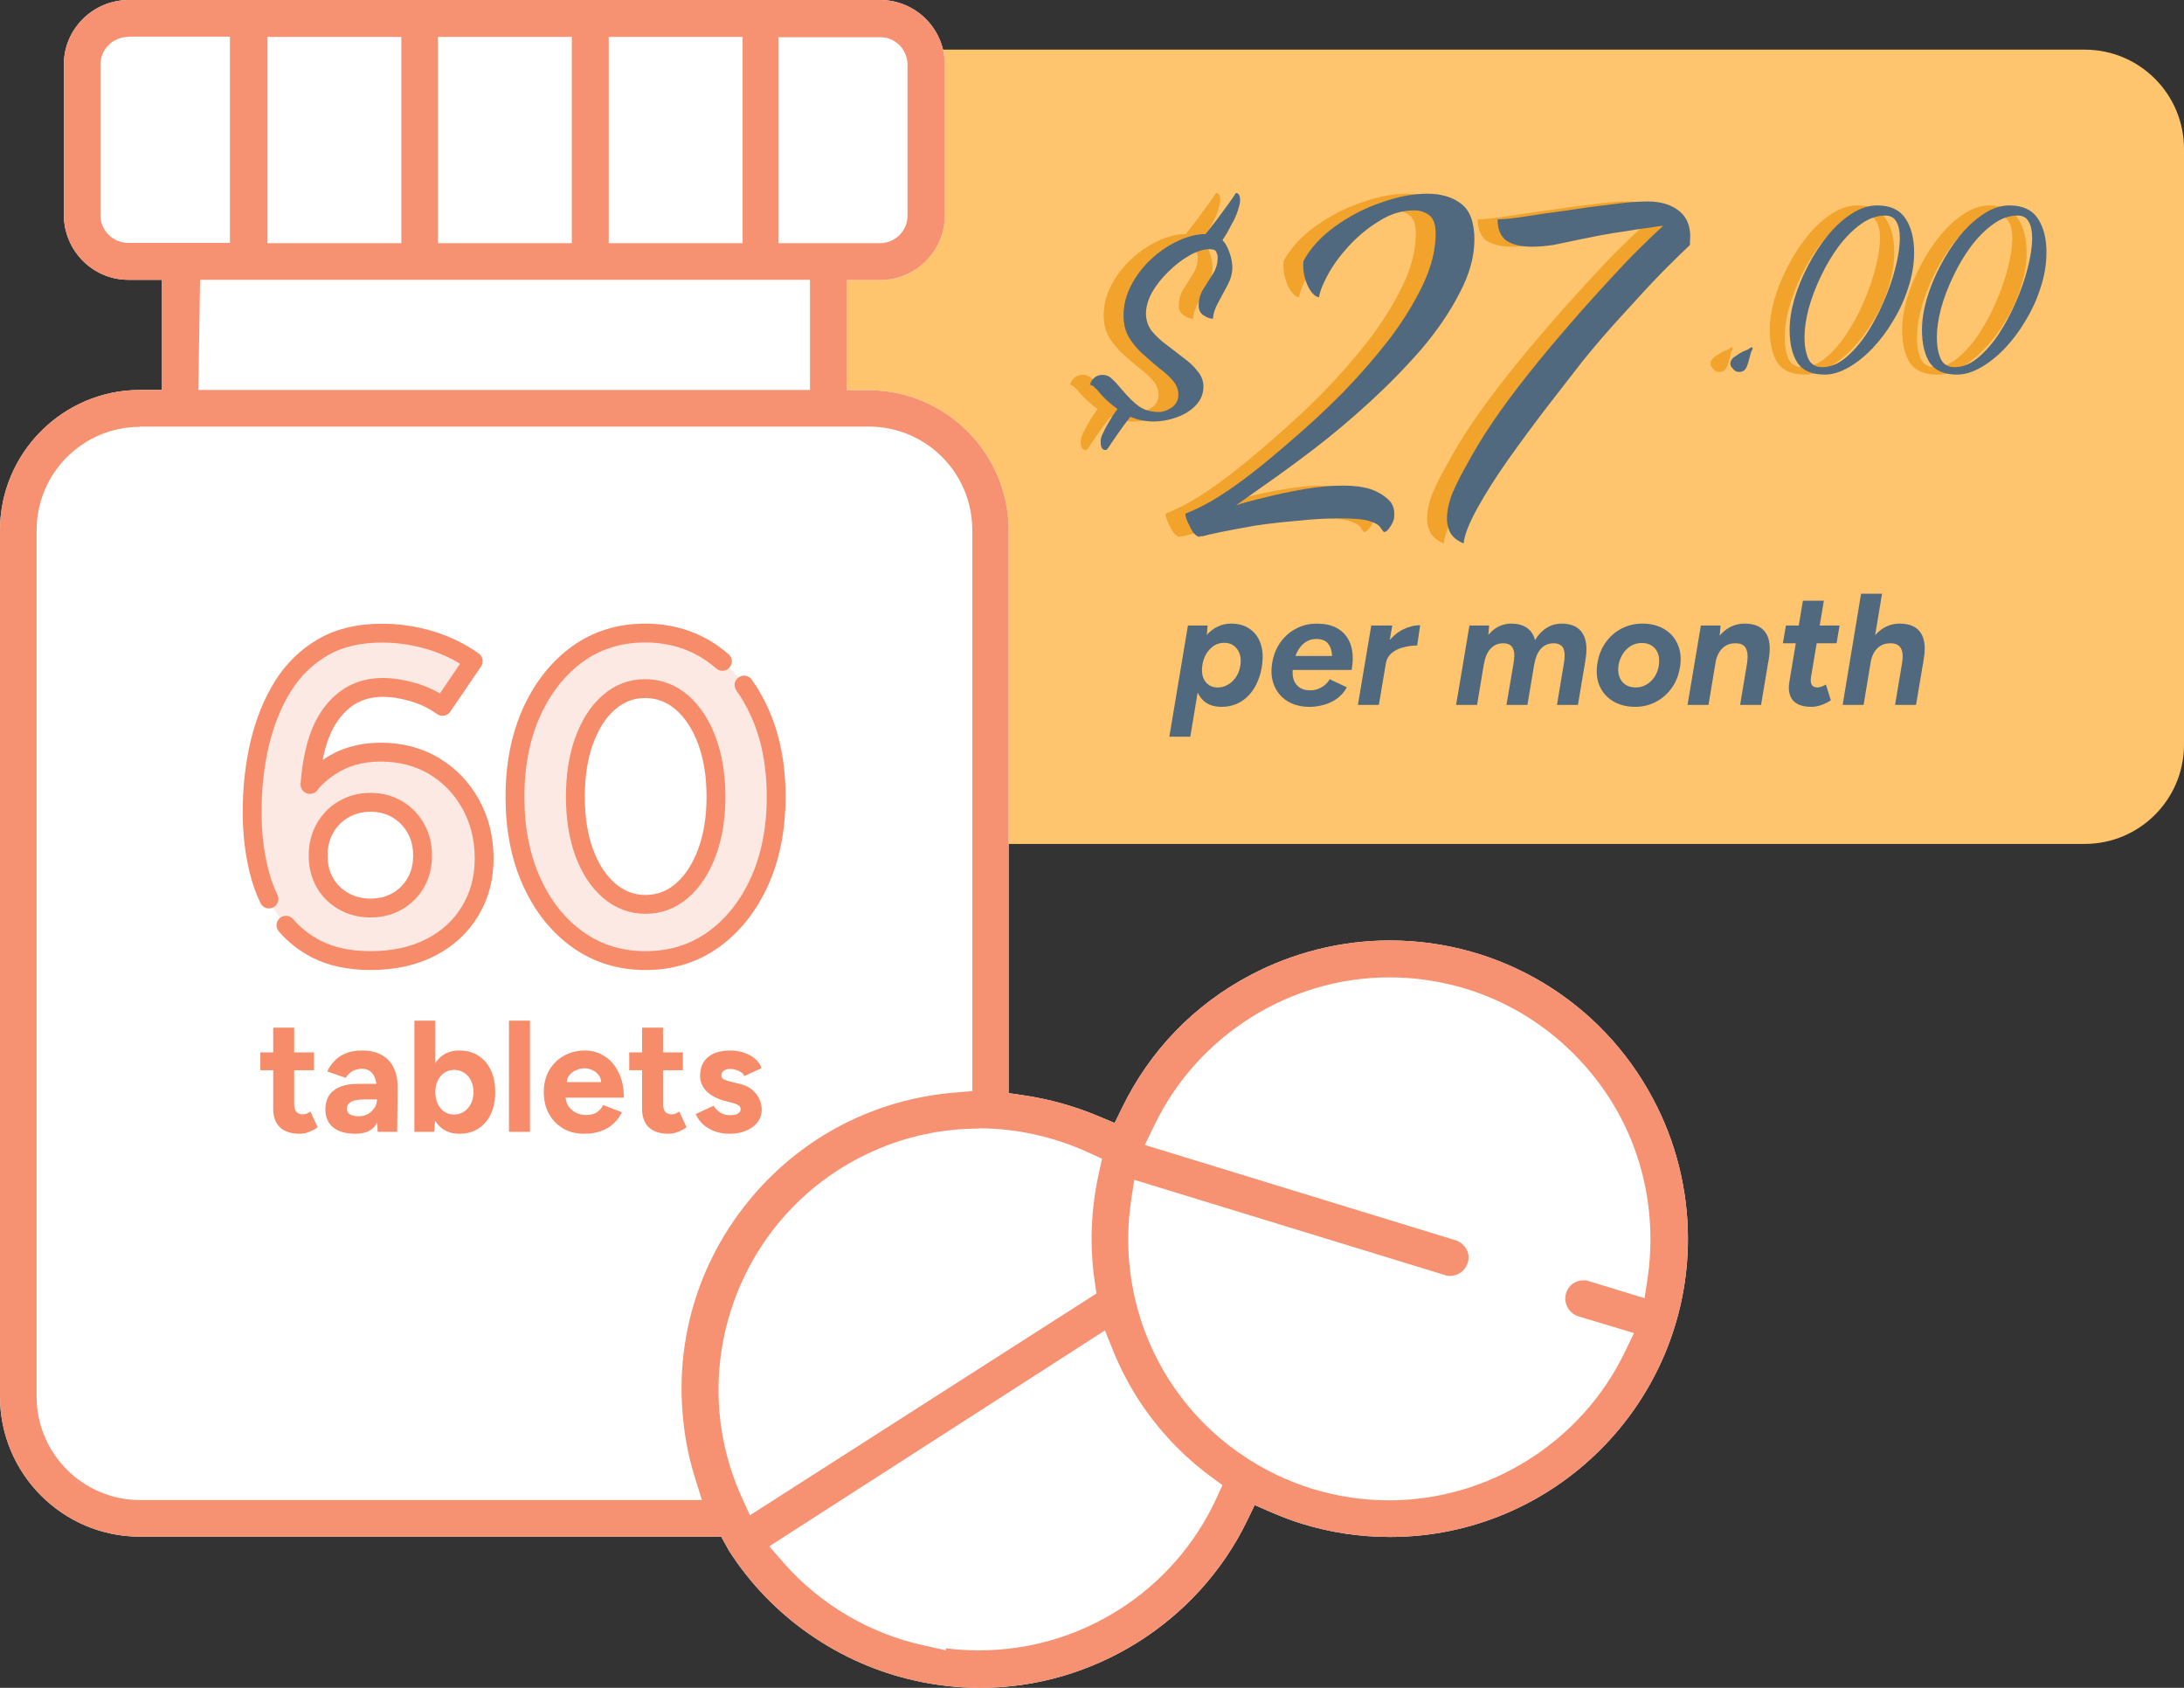
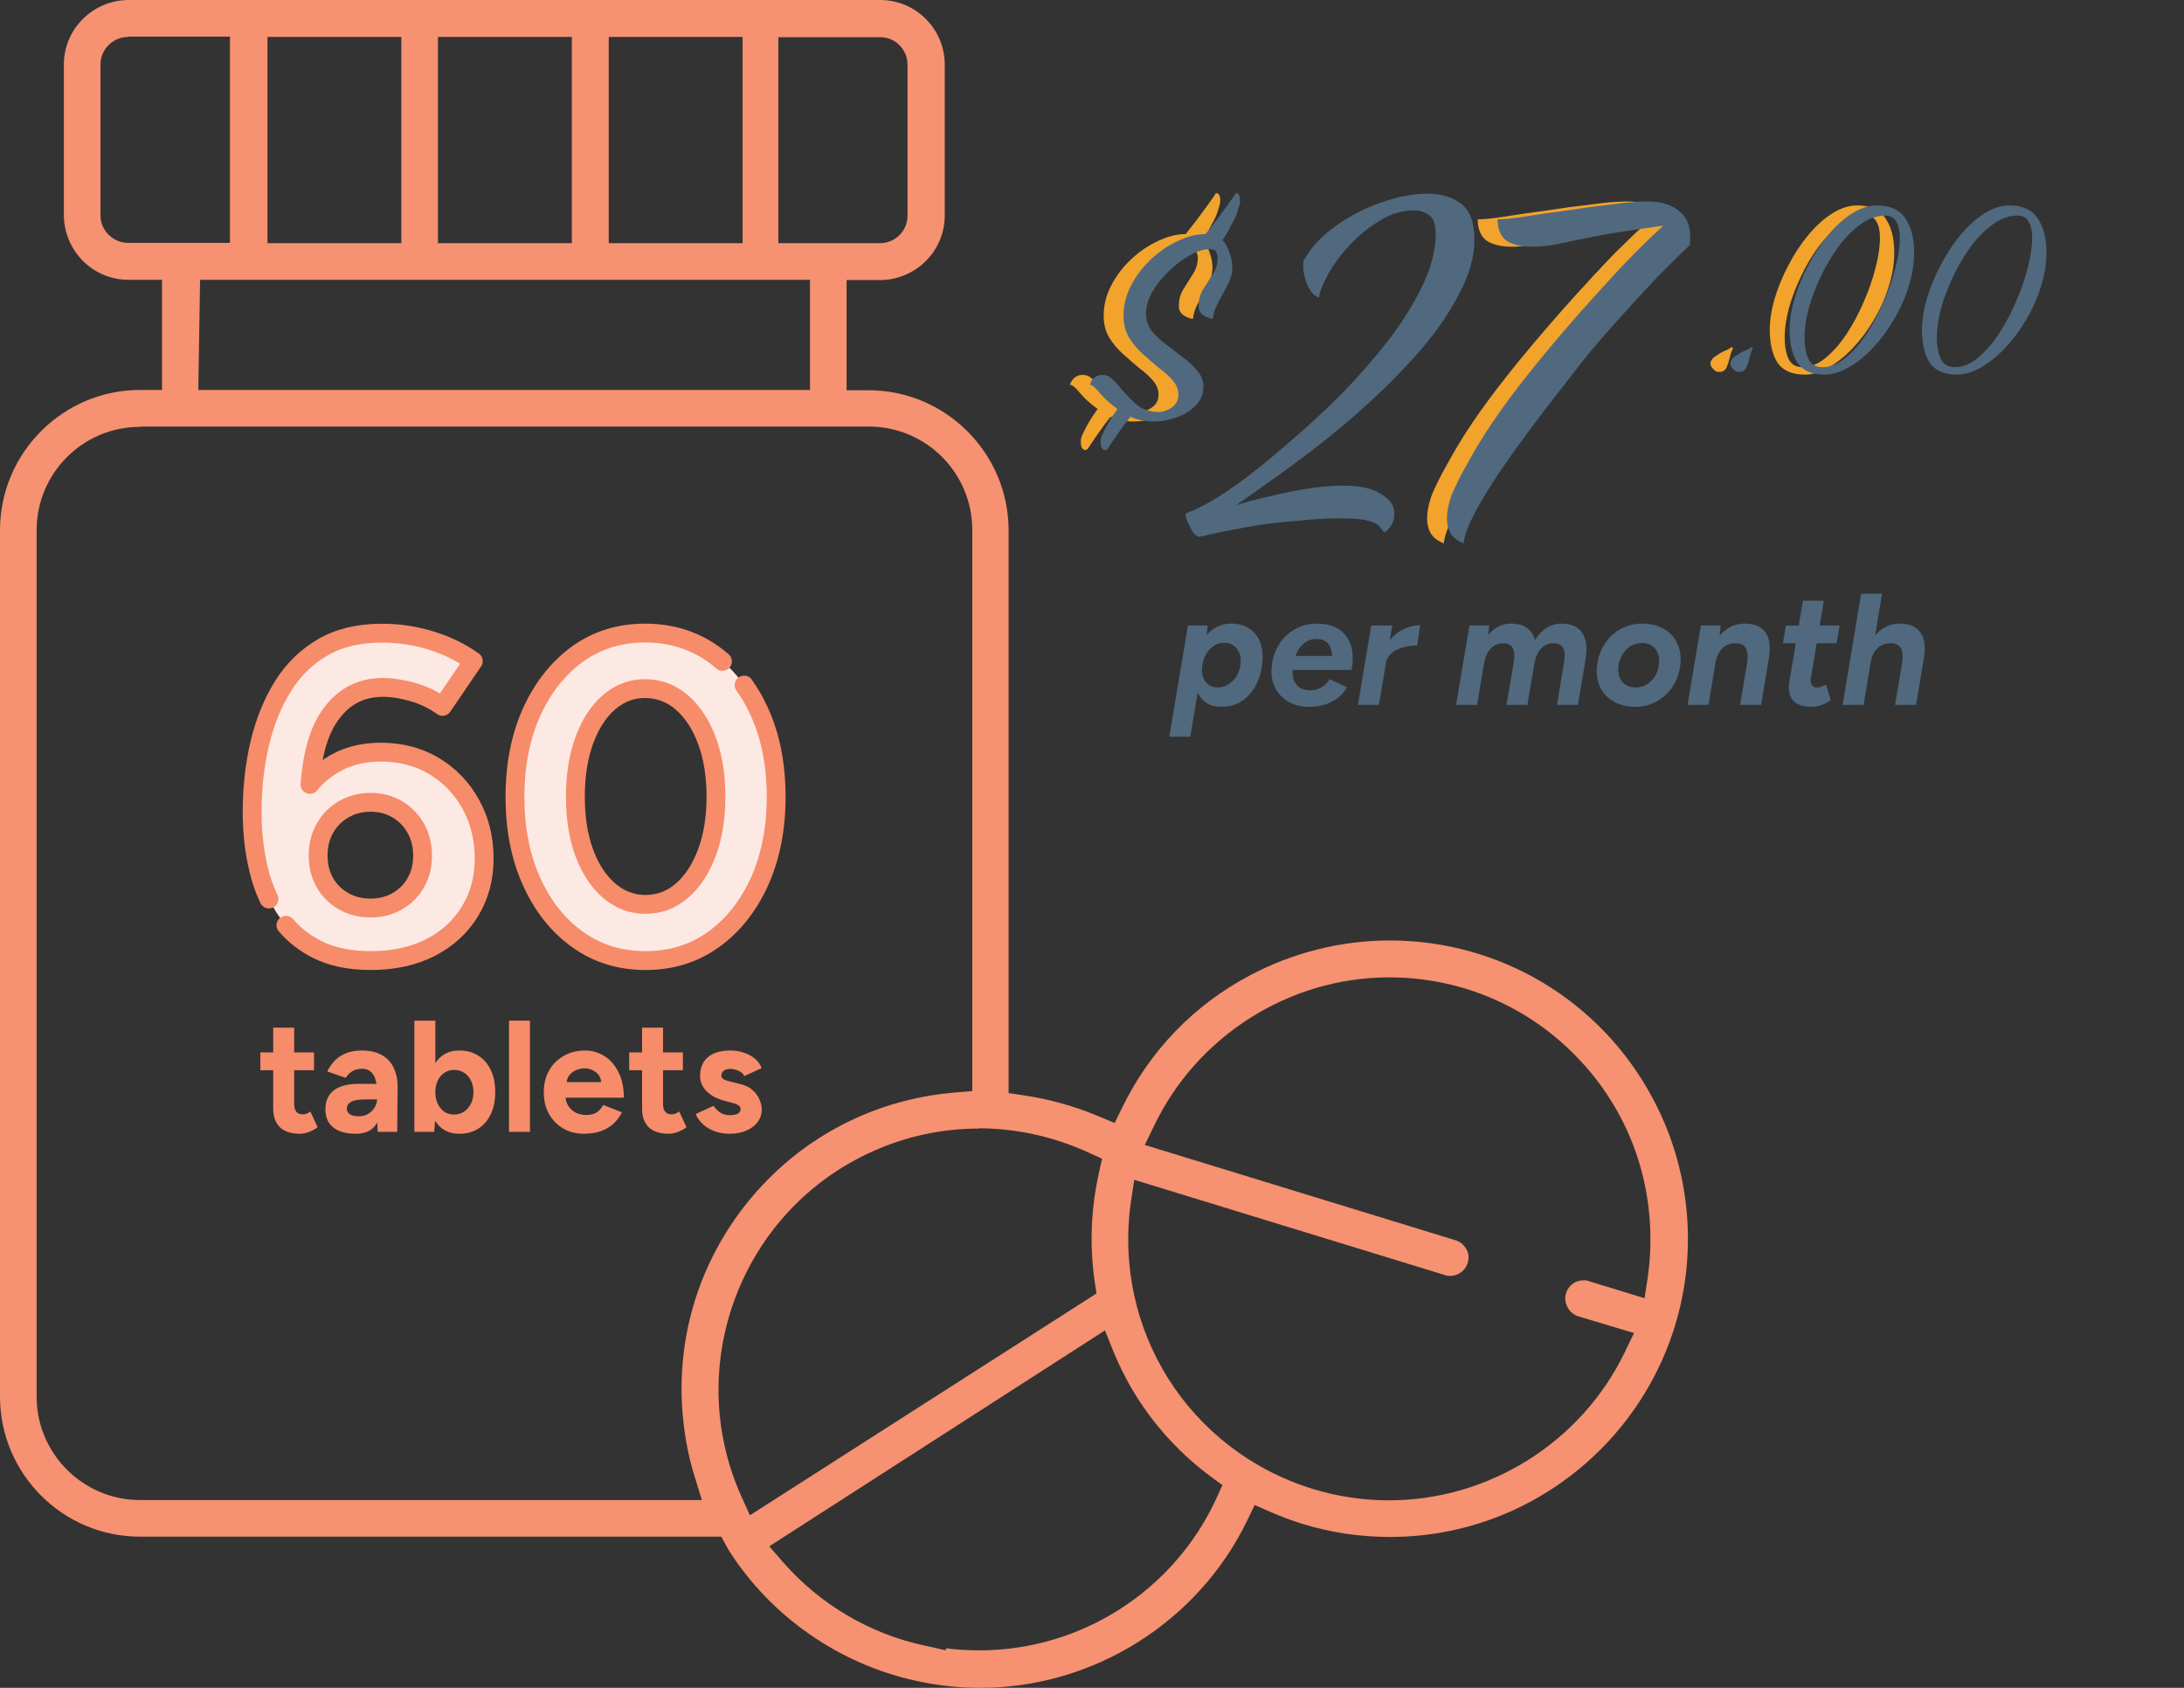
<svg xmlns="http://www.w3.org/2000/svg" width="220" height="170" viewBox="0 0 220 170" fill="none">
  <rect x="0" y="0" width="220" height="170" fill="#333333" stroke="none" />
-   <path d="M85 5H210C215.523 5 220 9.477 220 15V75C220 80.523 215.523 85 210 85H85V5Z" fill="#FFC56E" />
-   <path d="M118.8 54.07C118.44 53.99 118.12 53.63 117.84 52.99C117.52 52.39 117.38 51.97 117.42 51.73C118.54 51.29 119.64 50.73 120.72 50.05C121.8 49.37 122.88 48.61 123.96 47.77C125.16 46.85 126.56 45.69 128.16 44.29C129.8 42.89 131.46 41.35 133.14 39.67C134.82 37.95 136.38 36.17 137.82 34.33C139.26 32.45 140.42 30.59 141.3 28.75C142.18 26.91 142.62 25.17 142.62 23.53C142.62 22.61 142.4 21.99 141.96 21.67C141.52 21.35 141.02 21.19 140.46 21.19C139.22 21.19 138.04 21.55 136.92 22.27C135.8 22.95 134.78 23.79 133.86 24.79C132.98 25.75 132.28 26.71 131.76 27.67C131.24 28.63 130.94 29.39 130.86 29.95C130.42 29.87 130.02 29.43 129.66 28.63C129.34 27.83 129.22 27.05 129.3 26.29C130.02 24.97 131.08 23.81 132.48 22.81C133.92 21.77 135.46 20.97 137.1 20.41C138.78 19.81 140.34 19.51 141.78 19.51C143.18 19.51 144.32 19.85 145.2 20.53C146.08 21.21 146.52 22.41 146.52 24.13C146.52 25.85 146.02 27.65 145.02 29.53C144.06 31.41 142.78 33.29 141.18 35.17C139.58 37.01 137.84 38.79 135.96 40.51C134.08 42.23 132.2 43.81 130.32 45.25C128.48 46.65 126.84 47.85 125.4 48.85L122.52 50.89C123.24 50.65 124.2 50.39 125.4 50.11C126.64 49.79 127.96 49.51 129.36 49.27C130.76 49.03 132.08 48.91 133.32 48.91C134.4 48.91 135.32 49.03 136.08 49.27C136.76 49.51 137.34 49.85 137.82 50.29C138.34 50.73 138.54 51.39 138.42 52.27C138.34 52.55 138.2 52.83 138 53.11C137.8 53.43 137.6 53.59 137.4 53.59C137.28 53.47 137.16 53.31 137.04 53.11C136.92 52.91 136.64 52.73 136.2 52.57C135.8 52.41 135.3 52.31 134.7 52.27C134.14 52.23 133.52 52.21 132.84 52.21C131.6 52.21 130.24 52.29 128.76 52.45C127.28 52.57 125.86 52.73 124.5 52.93C123.14 53.17 121.96 53.39 120.96 53.59C120 53.79 119.4 53.93 119.16 54.01C119.04 54.01 118.96 54.01 118.92 54.01C118.88 54.05 118.84 54.07 118.8 54.07Z" fill="#F1A32C" />
  <path d="M145.437 54.73C144.837 54.49 144.397 54.15 144.117 53.71C143.877 53.27 143.757 52.79 143.757 52.27C143.757 51.47 143.937 50.61 144.297 49.69C144.697 48.77 145.137 47.89 145.617 47.05C146.097 46.17 146.517 45.43 146.877 44.83C147.717 43.43 148.757 41.89 149.997 40.21C151.277 38.49 152.657 36.75 154.137 34.99C155.617 33.23 157.077 31.55 158.517 29.95C159.997 28.31 161.337 26.87 162.537 25.63C163.777 24.39 164.777 23.43 165.537 22.75C165.297 22.75 164.837 22.81 164.157 22.93C163.477 23.01 162.677 23.13 161.757 23.29C160.877 23.41 160.017 23.55 159.177 23.71C158.337 23.87 157.637 24.01 157.077 24.13C156.157 24.33 155.297 24.51 154.497 24.67C153.697 24.79 152.957 24.85 152.277 24.85C151.237 24.85 150.397 24.65 149.757 24.25C149.157 23.81 148.857 23.09 148.857 22.09C149.537 22.09 150.497 21.99 151.737 21.79C152.977 21.59 154.357 21.39 155.877 21.19C157.397 20.95 158.877 20.75 160.317 20.59C161.757 20.39 162.977 20.29 163.977 20.29C165.337 20.29 166.417 20.63 167.217 21.31C168.017 21.99 168.357 22.99 168.237 24.31V24.67C167.637 25.23 166.717 26.13 165.477 27.37C164.277 28.61 162.957 30.03 161.517 31.63C160.077 33.19 158.697 34.79 157.377 36.43C156.377 37.71 155.197 39.23 153.837 40.99C152.517 42.71 151.217 44.47 149.937 46.27C148.697 48.03 147.657 49.67 146.817 51.19C145.977 52.71 145.517 53.89 145.437 54.73Z" fill="#F1A32C" />
  <path d="M173.2 37.46C172.98 37.46 172.81 37.4 172.69 37.28C172.57 37.16 172.46 37.03 172.36 36.89C172.32 36.77 172.3 36.69 172.3 36.65C172.3 36.51 172.33 36.39 172.39 36.29C172.47 36.17 172.54 36.08 172.6 36.02C172.74 35.92 172.89 35.82 173.05 35.72C173.21 35.6 173.38 35.5 173.56 35.42C173.72 35.34 173.86 35.28 173.98 35.24C174.1 35.18 174.23 35.1 174.37 35C174.43 34.96 174.48 34.97 174.52 35.03C174.56 35.07 174.57 35.11 174.55 35.15C174.43 35.33 174.33 35.61 174.25 35.99C174.17 36.35 174.06 36.69 173.92 37.01C173.78 37.31 173.54 37.46 173.2 37.46Z" fill="#F1A32C" />
  <path d="M181.813 37.73C180.513 37.73 179.593 37.33 179.053 36.53C178.533 35.71 178.273 34.61 178.273 33.23C178.273 32.27 178.433 31.23 178.753 30.11C179.093 28.97 179.553 27.85 180.133 26.75C180.713 25.63 181.373 24.62 182.113 23.72C182.873 22.8 183.673 22.07 184.513 21.53C185.373 20.97 186.233 20.69 187.093 20.69C188.413 20.69 189.363 21.13 189.943 22.01C190.523 22.87 190.813 24.01 190.813 25.43C190.813 26.59 190.623 27.75 190.243 28.91C189.883 30.07 189.383 31.18 188.743 32.24C188.123 33.3 187.423 34.24 186.643 35.06C185.863 35.88 185.053 36.53 184.213 37.01C183.373 37.49 182.573 37.73 181.813 37.73ZM181.573 36.98C182.353 36.98 183.113 36.68 183.853 36.08C184.613 35.46 185.323 34.66 185.983 33.68C186.643 32.68 187.223 31.6 187.723 30.44C188.243 29.26 188.643 28.11 188.923 26.99C189.223 25.85 189.373 24.84 189.373 23.96C189.373 23.26 189.253 22.71 189.013 22.31C188.793 21.91 188.423 21.71 187.903 21.71C187.063 21.71 186.243 22 185.443 22.58C184.663 23.14 183.923 23.88 183.223 24.8C182.543 25.72 181.943 26.73 181.423 27.83C180.903 28.91 180.493 29.99 180.193 31.07C179.913 32.15 179.773 33.11 179.773 33.95C179.773 34.83 179.903 35.56 180.163 36.14C180.423 36.7 180.893 36.98 181.573 36.98Z" fill="#F1A32C" />
-   <path d="M195.144 37.73C193.844 37.73 192.924 37.33 192.384 36.53C191.864 35.71 191.604 34.61 191.604 33.23C191.604 32.27 191.764 31.23 192.084 30.11C192.424 28.97 192.884 27.85 193.464 26.75C194.044 25.63 194.704 24.62 195.444 23.72C196.204 22.8 197.004 22.07 197.844 21.53C198.704 20.97 199.564 20.69 200.424 20.69C201.744 20.69 202.694 21.13 203.274 22.01C203.854 22.87 204.144 24.01 204.144 25.43C204.144 26.59 203.954 27.75 203.574 28.91C203.214 30.07 202.714 31.18 202.074 32.24C201.454 33.3 200.754 34.24 199.974 35.06C199.194 35.88 198.384 36.53 197.544 37.01C196.704 37.49 195.904 37.73 195.144 37.73ZM194.904 36.98C195.684 36.98 196.444 36.68 197.184 36.08C197.944 35.46 198.654 34.66 199.314 33.68C199.974 32.68 200.554 31.6 201.054 30.44C201.574 29.26 201.974 28.11 202.254 26.99C202.554 25.85 202.704 24.84 202.704 23.96C202.704 23.26 202.584 22.71 202.344 22.31C202.124 21.91 201.754 21.71 201.234 21.71C200.394 21.71 199.574 22 198.774 22.58C197.994 23.14 197.254 23.88 196.554 24.8C195.874 25.72 195.274 26.73 194.754 27.83C194.234 28.91 193.824 29.99 193.524 31.07C193.244 32.15 193.104 33.11 193.104 33.95C193.104 34.83 193.234 35.56 193.494 36.14C193.754 36.7 194.224 36.98 194.904 36.98Z" fill="#F1A32C" />
  <path d="M109.349 45.326C109.03 45.326 108.871 45.05 108.871 44.499C108.871 44.238 108.929 43.992 109.045 43.76C109.422 42.919 109.929 42.063 110.567 41.193C109.842 40.671 109.248 40.135 108.784 39.584C108.349 39.033 108.015 38.757 107.783 38.757C107.87 38.467 108.015 38.235 108.218 38.061C108.45 37.858 108.726 37.757 109.045 37.757C109.451 37.757 109.784 37.902 110.045 38.192C110.335 38.453 110.669 38.815 111.046 39.279C111.655 40.004 112.22 40.555 112.742 40.932C113.293 41.309 113.96 41.498 114.743 41.498C115.149 41.498 115.57 41.353 116.005 41.063C116.469 40.744 116.701 40.309 116.701 39.758C116.701 39.236 116.512 38.757 116.135 38.322C115.758 37.887 115.294 37.467 114.743 37.061C114.221 36.626 113.685 36.162 113.134 35.669C112.583 35.176 112.119 34.625 111.742 34.016C111.365 33.378 111.176 32.638 111.176 31.797C111.176 30.724 111.437 29.695 111.959 28.709C112.481 27.723 113.148 26.853 113.96 26.099C114.801 25.316 115.7 24.707 116.657 24.272C117.614 23.808 118.542 23.576 119.441 23.576C119.731 23.199 120.094 22.735 120.529 22.184C120.964 21.604 121.37 21.053 121.747 20.531C122.124 20.009 122.37 19.646 122.486 19.443C122.776 19.443 122.921 19.69 122.921 20.183C122.921 20.386 122.863 20.661 122.747 21.009C122.66 21.357 122.501 21.763 122.269 22.227C122.269 22.227 122.196 22.358 122.051 22.619C121.935 22.851 121.79 23.126 121.616 23.445C121.442 23.735 121.283 23.982 121.138 24.185C121.428 24.475 121.66 24.881 121.834 25.403C122.037 25.925 122.138 26.447 122.138 26.969C122.138 27.52 121.979 28.1 121.66 28.709C121.341 29.318 121.022 29.912 120.703 30.492C120.384 31.072 120.21 31.609 120.181 32.102C119.891 32.102 119.572 31.986 119.224 31.754C118.905 31.522 118.745 31.217 118.745 30.84C118.745 30.173 118.905 29.593 119.224 29.1C119.543 28.578 119.862 28.071 120.181 27.578C120.5 27.085 120.659 26.534 120.659 25.925V25.881C120.659 25.765 120.616 25.606 120.529 25.403C120.471 25.2 120.239 25.098 119.833 25.098C119.224 25.098 118.542 25.316 117.788 25.751C117.063 26.157 116.367 26.693 115.7 27.36C115.033 27.998 114.482 28.694 114.047 29.448C113.641 30.202 113.438 30.913 113.438 31.58C113.438 32.218 113.627 32.798 114.004 33.32C114.41 33.813 114.903 34.277 115.483 34.712C116.063 35.147 116.628 35.582 117.179 36.017C117.759 36.423 118.238 36.872 118.615 37.365C119.021 37.829 119.224 38.351 119.224 38.931C119.224 39.685 118.948 40.338 118.397 40.889C117.875 41.411 117.223 41.802 116.44 42.063C115.686 42.324 114.946 42.455 114.221 42.455C113.38 42.455 112.597 42.295 111.872 41.976C111.495 42.44 111.075 43.006 110.611 43.673C110.147 44.34 109.813 44.833 109.61 45.152C109.523 45.268 109.436 45.326 109.349 45.326Z" fill="#F1A32C" />
  <path d="M120.8 54.07C120.44 53.99 120.12 53.63 119.84 52.99C119.52 52.39 119.38 51.97 119.42 51.73C120.54 51.29 121.64 50.73 122.72 50.05C123.8 49.37 124.88 48.61 125.96 47.77C127.16 46.85 128.56 45.69 130.16 44.29C131.8 42.89 133.46 41.35 135.14 39.67C136.82 37.95 138.38 36.17 139.82 34.33C141.26 32.45 142.42 30.59 143.3 28.75C144.18 26.91 144.62 25.17 144.62 23.53C144.62 22.61 144.4 21.99 143.96 21.67C143.52 21.35 143.02 21.19 142.46 21.19C141.22 21.19 140.04 21.55 138.92 22.27C137.8 22.95 136.78 23.79 135.86 24.79C134.98 25.75 134.28 26.71 133.76 27.67C133.24 28.63 132.94 29.39 132.86 29.95C132.42 29.87 132.02 29.43 131.66 28.63C131.34 27.83 131.22 27.05 131.3 26.29C132.02 24.97 133.08 23.81 134.48 22.81C135.92 21.77 137.46 20.97 139.1 20.41C140.78 19.81 142.34 19.51 143.78 19.51C145.18 19.51 146.32 19.85 147.2 20.53C148.08 21.21 148.52 22.41 148.52 24.13C148.52 25.85 148.02 27.65 147.02 29.53C146.06 31.41 144.78 33.29 143.18 35.17C141.58 37.01 139.84 38.79 137.96 40.51C136.08 42.23 134.2 43.81 132.32 45.25C130.48 46.65 128.84 47.85 127.4 48.85L124.52 50.89C125.24 50.65 126.2 50.39 127.4 50.11C128.64 49.79 129.96 49.51 131.36 49.27C132.76 49.03 134.08 48.91 135.32 48.91C136.4 48.91 137.32 49.03 138.08 49.27C138.76 49.51 139.34 49.85 139.82 50.29C140.34 50.73 140.54 51.39 140.42 52.27C140.34 52.55 140.2 52.83 140 53.11C139.8 53.43 139.6 53.59 139.4 53.59C139.28 53.47 139.16 53.31 139.04 53.11C138.92 52.91 138.64 52.73 138.2 52.57C137.8 52.41 137.3 52.31 136.7 52.27C136.14 52.23 135.52 52.21 134.84 52.21C133.6 52.21 132.24 52.29 130.76 52.45C129.28 52.57 127.86 52.73 126.5 52.93C125.14 53.17 123.96 53.39 122.96 53.59C122 53.79 121.4 53.93 121.16 54.01C121.04 54.01 120.96 54.01 120.92 54.01C120.88 54.05 120.84 54.07 120.8 54.07Z" fill="#50697E" />
  <path d="M147.437 54.73C146.837 54.49 146.397 54.15 146.117 53.71C145.877 53.27 145.757 52.79 145.757 52.27C145.757 51.47 145.937 50.61 146.297 49.69C146.697 48.77 147.137 47.89 147.617 47.05C148.097 46.17 148.517 45.43 148.877 44.83C149.717 43.43 150.757 41.89 151.997 40.21C153.277 38.49 154.657 36.75 156.137 34.99C157.617 33.23 159.077 31.55 160.517 29.95C161.997 28.31 163.337 26.87 164.537 25.63C165.777 24.39 166.777 23.43 167.537 22.75C167.297 22.75 166.837 22.81 166.157 22.93C165.477 23.01 164.677 23.13 163.757 23.29C162.877 23.41 162.017 23.55 161.177 23.71C160.337 23.87 159.637 24.01 159.077 24.13C158.157 24.33 157.297 24.51 156.497 24.67C155.697 24.79 154.957 24.85 154.277 24.85C153.237 24.85 152.397 24.65 151.757 24.25C151.157 23.81 150.857 23.09 150.857 22.09C151.537 22.09 152.497 21.99 153.737 21.79C154.977 21.59 156.357 21.39 157.877 21.19C159.397 20.95 160.877 20.75 162.317 20.59C163.757 20.39 164.977 20.29 165.977 20.29C167.337 20.29 168.417 20.63 169.217 21.31C170.017 21.99 170.357 22.99 170.237 24.31V24.67C169.637 25.23 168.717 26.13 167.477 27.37C166.277 28.61 164.957 30.03 163.517 31.63C162.077 33.19 160.697 34.79 159.377 36.43C158.377 37.71 157.197 39.23 155.837 40.99C154.517 42.71 153.217 44.47 151.937 46.27C150.697 48.03 149.657 49.67 148.817 51.19C147.977 52.71 147.517 53.89 147.437 54.73Z" fill="#50697E" />
  <path d="M175.2 37.46C174.98 37.46 174.81 37.4 174.69 37.28C174.57 37.16 174.46 37.03 174.36 36.89C174.32 36.77 174.3 36.69 174.3 36.65C174.3 36.51 174.33 36.39 174.39 36.29C174.47 36.17 174.54 36.08 174.6 36.02C174.74 35.92 174.89 35.82 175.05 35.72C175.21 35.6 175.38 35.5 175.56 35.42C175.72 35.34 175.86 35.28 175.98 35.24C176.1 35.18 176.23 35.1 176.37 35C176.43 34.96 176.48 34.97 176.52 35.03C176.56 35.07 176.57 35.11 176.55 35.15C176.43 35.33 176.33 35.61 176.25 35.99C176.17 36.35 176.06 36.69 175.92 37.01C175.78 37.31 175.54 37.46 175.2 37.46Z" fill="#50697E" />
  <path d="M183.813 37.73C182.513 37.73 181.593 37.33 181.053 36.53C180.533 35.71 180.273 34.61 180.273 33.23C180.273 32.27 180.433 31.23 180.753 30.11C181.093 28.97 181.553 27.85 182.133 26.75C182.713 25.63 183.373 24.62 184.113 23.72C184.873 22.8 185.673 22.07 186.513 21.53C187.373 20.97 188.233 20.69 189.093 20.69C190.413 20.69 191.363 21.13 191.943 22.01C192.523 22.87 192.813 24.01 192.813 25.43C192.813 26.59 192.623 27.75 192.243 28.91C191.883 30.07 191.383 31.18 190.743 32.24C190.123 33.3 189.423 34.24 188.643 35.06C187.863 35.88 187.053 36.53 186.213 37.01C185.373 37.49 184.573 37.73 183.813 37.73ZM183.573 36.98C184.353 36.98 185.113 36.68 185.853 36.08C186.613 35.46 187.323 34.66 187.983 33.68C188.643 32.68 189.223 31.6 189.723 30.44C190.243 29.26 190.643 28.11 190.923 26.99C191.223 25.85 191.373 24.84 191.373 23.96C191.373 23.26 191.253 22.71 191.013 22.31C190.793 21.91 190.423 21.71 189.903 21.71C189.063 21.71 188.243 22 187.443 22.58C186.663 23.14 185.923 23.88 185.223 24.8C184.543 25.72 183.943 26.73 183.423 27.83C182.903 28.91 182.493 29.99 182.193 31.07C181.913 32.15 181.773 33.11 181.773 33.95C181.773 34.83 181.903 35.56 182.163 36.14C182.423 36.7 182.893 36.98 183.573 36.98Z" fill="#50697E" />
  <path d="M197.144 37.73C195.844 37.73 194.924 37.33 194.384 36.53C193.864 35.71 193.604 34.61 193.604 33.23C193.604 32.27 193.764 31.23 194.084 30.11C194.424 28.97 194.884 27.85 195.464 26.75C196.044 25.63 196.704 24.62 197.444 23.72C198.204 22.8 199.004 22.07 199.844 21.53C200.704 20.97 201.564 20.69 202.424 20.69C203.744 20.69 204.694 21.13 205.274 22.01C205.854 22.87 206.144 24.01 206.144 25.43C206.144 26.59 205.954 27.75 205.574 28.91C205.214 30.07 204.714 31.18 204.074 32.24C203.454 33.3 202.754 34.24 201.974 35.06C201.194 35.88 200.384 36.53 199.544 37.01C198.704 37.49 197.904 37.73 197.144 37.73ZM196.904 36.98C197.684 36.98 198.444 36.68 199.184 36.08C199.944 35.46 200.654 34.66 201.314 33.68C201.974 32.68 202.554 31.6 203.054 30.44C203.574 29.26 203.974 28.11 204.254 26.99C204.554 25.85 204.704 24.84 204.704 23.96C204.704 23.26 204.584 22.71 204.344 22.31C204.124 21.91 203.754 21.71 203.234 21.71C202.394 21.71 201.574 22 200.774 22.58C199.994 23.14 199.254 23.88 198.554 24.8C197.874 25.72 197.274 26.73 196.754 27.83C196.234 28.91 195.824 29.99 195.524 31.07C195.244 32.15 195.104 33.11 195.104 33.95C195.104 34.83 195.234 35.56 195.494 36.14C195.754 36.7 196.224 36.98 196.904 36.98Z" fill="#50697E" />
  <path d="M111.349 45.326C111.03 45.326 110.871 45.05 110.871 44.499C110.871 44.238 110.929 43.992 111.045 43.76C111.422 42.919 111.929 42.063 112.567 41.193C111.842 40.671 111.248 40.135 110.784 39.584C110.349 39.033 110.015 38.757 109.783 38.757C109.87 38.467 110.015 38.235 110.218 38.061C110.45 37.858 110.726 37.757 111.045 37.757C111.451 37.757 111.784 37.902 112.045 38.192C112.335 38.453 112.669 38.815 113.046 39.279C113.655 40.004 114.22 40.555 114.742 40.932C115.293 41.309 115.96 41.498 116.743 41.498C117.149 41.498 117.57 41.353 118.005 41.063C118.469 40.744 118.701 40.309 118.701 39.758C118.701 39.236 118.512 38.757 118.135 38.322C117.758 37.887 117.294 37.467 116.743 37.061C116.221 36.626 115.685 36.162 115.134 35.669C114.583 35.176 114.119 34.625 113.742 34.016C113.365 33.378 113.176 32.638 113.176 31.797C113.176 30.724 113.437 29.695 113.959 28.709C114.481 27.723 115.148 26.853 115.96 26.099C116.801 25.316 117.7 24.707 118.657 24.272C119.614 23.808 120.542 23.576 121.441 23.576C121.731 23.199 122.094 22.735 122.529 22.184C122.964 21.604 123.37 21.053 123.747 20.531C124.124 20.009 124.37 19.646 124.486 19.443C124.776 19.443 124.921 19.69 124.921 20.183C124.921 20.386 124.863 20.661 124.747 21.009C124.66 21.357 124.501 21.763 124.269 22.227C124.269 22.227 124.196 22.358 124.051 22.619C123.935 22.851 123.79 23.126 123.616 23.445C123.442 23.735 123.283 23.982 123.138 24.185C123.428 24.475 123.66 24.881 123.834 25.403C124.037 25.925 124.138 26.447 124.138 26.969C124.138 27.52 123.979 28.1 123.66 28.709C123.341 29.318 123.022 29.912 122.703 30.492C122.384 31.072 122.21 31.609 122.181 32.102C121.891 32.102 121.572 31.986 121.224 31.754C120.905 31.522 120.745 31.217 120.745 30.84C120.745 30.173 120.905 29.593 121.224 29.1C121.543 28.578 121.862 28.071 122.181 27.578C122.5 27.085 122.659 26.534 122.659 25.925V25.881C122.659 25.765 122.616 25.606 122.529 25.403C122.471 25.2 122.239 25.098 121.833 25.098C121.224 25.098 120.542 25.316 119.788 25.751C119.063 26.157 118.367 26.693 117.7 27.36C117.033 27.998 116.482 28.694 116.047 29.448C115.641 30.202 115.438 30.913 115.438 31.58C115.438 32.218 115.627 32.798 116.004 33.32C116.41 33.813 116.903 34.277 117.483 34.712C118.063 35.147 118.628 35.582 119.179 36.017C119.759 36.423 120.238 36.872 120.615 37.365C121.021 37.829 121.224 38.351 121.224 38.931C121.224 39.685 120.948 40.338 120.397 40.889C119.875 41.411 119.223 41.802 118.44 42.063C117.686 42.324 116.946 42.455 116.221 42.455C115.38 42.455 114.597 42.295 113.872 41.976C113.495 42.44 113.075 43.006 112.611 43.673C112.147 44.34 111.813 44.833 111.61 45.152C111.523 45.268 111.436 45.326 111.349 45.326Z" fill="#50697E" />
  <path d="M117.791 74.201L119.663 63.001H121.647L121.519 64.473L119.903 74.201H117.791ZM124.015 62.809C124.74 62.809 125.354 62.979 125.855 63.321C126.356 63.651 126.719 64.115 126.943 64.713C127.178 65.31 127.247 66.014 127.151 66.825C127.087 67.443 126.943 68.019 126.719 68.553C126.506 69.086 126.223 69.55 125.871 69.945C125.519 70.339 125.103 70.649 124.623 70.873C124.154 71.086 123.636 71.193 123.071 71.193C122.356 71.193 121.786 71.022 121.359 70.681C120.932 70.339 120.639 69.87 120.479 69.273C120.319 68.675 120.282 67.987 120.367 67.209C120.431 66.494 120.564 65.865 120.767 65.321C120.98 64.777 121.247 64.318 121.567 63.945C121.898 63.571 122.271 63.289 122.687 63.097C123.103 62.905 123.546 62.809 124.015 62.809ZM123.327 64.745C122.996 64.745 122.698 64.814 122.431 64.953C122.175 65.091 121.946 65.283 121.743 65.529C121.551 65.763 121.396 66.035 121.279 66.345C121.172 66.643 121.108 66.953 121.087 67.273C121.044 67.859 121.167 68.334 121.455 68.697C121.754 69.059 122.159 69.241 122.671 69.241C122.991 69.241 123.284 69.171 123.551 69.033C123.828 68.894 124.068 68.713 124.271 68.489C124.484 68.254 124.65 67.987 124.767 67.689C124.884 67.39 124.954 67.075 124.975 66.745C125.018 66.169 124.884 65.694 124.575 65.321C124.266 64.937 123.85 64.745 123.327 64.745Z" fill="#50697E" />
  <path d="M131.688 71.193C130.856 71.15 130.152 70.937 129.576 70.553C129 70.158 128.584 69.635 128.328 68.985C128.072 68.334 128.013 67.593 128.152 66.761C128.291 65.939 128.584 65.225 129.032 64.617C129.491 64.009 130.056 63.545 130.728 63.225C131.411 62.905 132.157 62.771 132.968 62.825C133.768 62.857 134.435 63.065 134.968 63.449C135.501 63.822 135.875 64.35 136.088 65.033C136.301 65.715 136.323 66.531 136.152 67.481H130.216C130.184 67.907 130.232 68.275 130.36 68.585C130.499 68.883 130.696 69.113 130.952 69.273C131.208 69.433 131.512 69.518 131.864 69.529C132.323 69.55 132.733 69.454 133.096 69.241C133.469 69.027 133.752 68.75 133.944 68.409L135.672 69.225C135.405 69.715 135.053 70.11 134.616 70.409C134.179 70.707 133.704 70.915 133.192 71.033C132.691 71.161 132.189 71.214 131.688 71.193ZM130.488 66.073H134.184C134.163 65.561 134.035 65.155 133.8 64.857C133.576 64.547 133.208 64.382 132.696 64.361C132.184 64.339 131.736 64.483 131.352 64.793C130.979 65.102 130.691 65.529 130.488 66.073Z" fill="#50697E" />
  <path d="M136.786 71.001L138.13 63.001H140.242L138.898 71.001H136.786ZM138.962 66.825C139.111 65.961 139.399 65.246 139.826 64.681C140.263 64.105 140.765 63.678 141.33 63.401C141.906 63.113 142.482 62.969 143.058 62.969L142.754 65.017C142.263 65.017 141.789 65.081 141.33 65.209C140.882 65.326 140.498 65.518 140.178 65.785C139.869 66.051 139.677 66.393 139.602 66.809L138.962 66.825Z" fill="#50697E" />
  <path d="M146.677 71.001L148.021 63.001H150.005L149.877 64.473L148.789 71.001H146.677ZM151.749 71.001L152.453 66.873L154.629 66.425L153.861 71.001H151.749ZM152.453 66.873C152.549 66.329 152.565 65.907 152.501 65.609C152.437 65.31 152.314 65.102 152.133 64.985C151.951 64.857 151.717 64.793 151.429 64.793C150.906 64.793 150.479 64.974 150.149 65.337C149.818 65.689 149.599 66.195 149.493 66.857L148.805 66.745C149.018 65.465 149.429 64.489 150.037 63.817C150.655 63.145 151.386 62.809 152.229 62.809C153.189 62.809 153.882 63.118 154.309 63.737C154.735 64.355 154.842 65.283 154.629 66.521L152.453 66.873ZM156.837 71.001L157.525 66.873L159.717 66.425L158.949 71.001H156.837ZM157.525 66.873C157.621 66.329 157.637 65.907 157.573 65.609C157.519 65.31 157.397 65.102 157.205 64.985C157.023 64.857 156.794 64.793 156.517 64.793C155.983 64.793 155.551 64.974 155.221 65.337C154.901 65.689 154.682 66.195 154.565 66.857L153.877 66.745C154.09 65.465 154.501 64.489 155.109 63.817C155.727 63.145 156.458 62.809 157.301 62.809C158.271 62.809 158.965 63.118 159.381 63.737C159.807 64.355 159.914 65.283 159.701 66.521L157.525 66.873Z" fill="#50697E" />
  <path d="M164.71 71.193C163.867 71.193 163.131 71.006 162.502 70.633C161.872 70.259 161.414 69.742 161.126 69.081C160.838 68.409 160.768 67.635 160.918 66.761C161.046 65.982 161.323 65.294 161.75 64.697C162.176 64.099 162.71 63.635 163.35 63.305C163.99 62.974 164.688 62.809 165.446 62.809C166.299 62.809 167.035 62.995 167.654 63.369C168.283 63.742 168.736 64.265 169.014 64.937C169.302 65.598 169.371 66.366 169.222 67.241C169.094 68.019 168.816 68.707 168.39 69.305C167.963 69.902 167.43 70.366 166.79 70.697C166.16 71.027 165.467 71.193 164.71 71.193ZM164.774 69.241C165.147 69.241 165.494 69.15 165.814 68.969C166.144 68.787 166.422 68.531 166.646 68.201C166.87 67.87 167.019 67.486 167.094 67.049C167.168 66.579 167.142 66.174 167.014 65.833C166.886 65.491 166.683 65.23 166.406 65.049C166.128 64.857 165.787 64.761 165.382 64.761C165.008 64.761 164.656 64.851 164.326 65.033C164.006 65.214 163.734 65.47 163.51 65.801C163.286 66.131 163.131 66.515 163.046 66.953C162.971 67.422 162.998 67.827 163.126 68.169C163.254 68.51 163.462 68.777 163.75 68.969C164.038 69.15 164.379 69.241 164.774 69.241Z" fill="#50697E" />
  <path d="M169.989 71.001L171.333 63.001H173.317L173.189 64.473L172.101 71.001H169.989ZM175.285 71.001L175.973 66.889L178.133 66.601L177.397 71.001H175.285ZM175.973 66.889C176.058 66.355 176.064 65.939 175.989 65.641C175.925 65.331 175.792 65.113 175.589 64.985C175.397 64.857 175.152 64.793 174.853 64.793C174.298 64.782 173.845 64.953 173.493 65.305C173.141 65.646 172.906 66.147 172.789 66.809L172.085 66.793C172.224 65.939 172.464 65.219 172.805 64.633C173.157 64.035 173.584 63.582 174.085 63.273C174.586 62.963 175.141 62.809 175.749 62.809C176.73 62.809 177.429 63.107 177.845 63.705C178.272 64.302 178.378 65.214 178.165 66.441L178.085 66.889H175.973Z" fill="#50697E" />
  <path d="M182.491 71.193C181.605 71.193 180.976 70.974 180.603 70.537C180.229 70.089 180.112 69.459 180.251 68.649L181.611 60.505H183.723L182.427 68.201C182.373 68.553 182.4 68.814 182.507 68.985C182.613 69.155 182.811 69.241 183.099 69.241C183.205 69.241 183.328 69.214 183.467 69.161C183.616 69.107 183.771 69.038 183.931 68.953L184.427 70.537C184.117 70.739 183.792 70.899 183.451 71.017C183.109 71.134 182.789 71.193 182.491 71.193ZM179.595 64.793L179.899 63.001H185.307L185.003 64.793H179.595Z" fill="#50697E" />
  <path d="M185.614 71.001L187.47 59.801H189.582L187.726 71.001H185.614ZM190.894 71.001L191.582 66.889L193.726 66.729L193.006 71.001H190.894ZM191.582 66.889C191.678 66.355 191.689 65.939 191.614 65.641C191.54 65.331 191.401 65.113 191.198 64.985C191.006 64.857 190.761 64.793 190.462 64.793C189.908 64.782 189.454 64.953 189.102 65.305C188.75 65.646 188.521 66.147 188.414 66.809L187.71 66.793C187.849 65.939 188.089 65.219 188.43 64.633C188.782 64.035 189.209 63.582 189.71 63.273C190.212 62.963 190.761 62.809 191.358 62.809C192.34 62.809 193.038 63.107 193.454 63.705C193.881 64.302 193.988 65.214 193.774 66.441L193.71 66.889H191.582Z" fill="#50697E" />
-   <path d="M98.736 170C96.553 170 94.398 169.764 92.274 169.292C84.543 167.61 77.667 162.829 73.418 156.16L72.651 154.773H14.105C6.315 154.773 0 148.429 0 140.668V53.411C0 45.621 6.344 39.276 14.105 39.276H16.318V28.181H12.925C9.354 28.181 6.462 25.259 6.433 21.689V6.492C6.433 2.921 9.354 0.03 12.925 0H88.674C92.244 0 95.166 2.921 95.166 6.492V21.718C95.166 25.289 92.244 28.181 88.674 28.21H85.28V39.306H87.493C95.254 39.306 101.599 45.65 101.599 53.411V110.097L103.192 110.333C105.759 110.717 108.268 111.425 110.658 112.428L112.281 113.107L113.048 111.543C115.851 105.789 120.307 101.186 125.973 98.205C130.281 95.933 135.121 94.723 139.99 94.723C151.144 94.723 161.295 100.831 166.518 110.687C168.82 114.996 170.03 119.865 170.03 124.763C170.03 141.317 156.573 154.803 140.019 154.803C137.009 154.803 134.029 154.36 131.166 153.475C130.104 153.15 129.042 152.737 128.009 152.295L126.386 151.587L125.619 153.18C120.661 163.39 110.127 170 98.766 170H98.736Z" fill="white" />
  <path d="M12.925 3.718C11.39 3.718 10.121 4.957 10.121 6.492V21.689C10.121 23.223 11.39 24.463 12.925 24.463H23.164V3.689H12.925V3.718ZM26.942 24.492H40.427V3.718H26.942V24.492ZM44.116 24.492H57.601V3.718H44.116V24.492ZM61.319 24.492H74.805V3.718H61.319V24.492ZM78.434 24.492H88.644C90.179 24.492 91.418 23.253 91.418 21.718V6.521C91.418 5.016 90.208 3.748 88.703 3.748H78.405V24.522L78.434 24.492ZM19.977 39.276H81.592V28.181H20.154L19.977 39.276ZM113.933 120.956C112.045 133.911 119.747 146.098 132.229 149.964C134.737 150.731 137.334 151.114 139.931 151.114C149.964 151.114 159.288 145.272 163.656 136.212L164.6 134.265L158.993 132.583C158.521 132.435 158.137 132.111 157.901 131.668C157.665 131.225 157.606 130.724 157.754 130.252C157.99 129.455 158.698 128.953 159.524 128.953C159.701 128.953 159.878 128.953 160.056 129.042L165.662 130.753L165.987 128.629C166.164 127.389 166.252 126.091 166.252 124.822C166.252 117.769 163.538 111.16 158.551 106.173C153.593 101.186 146.954 98.441 139.931 98.441C129.898 98.441 120.602 104.313 116.265 113.373L115.32 115.32L146.688 124.94C147.16 125.117 147.514 125.442 147.75 125.884C147.986 126.327 147.986 126.829 147.809 127.301C147.544 128.039 146.836 128.511 146.068 128.511C145.862 128.511 145.655 128.481 145.449 128.393L114.258 118.832L113.933 120.956ZM14.105 42.994C8.351 42.994 3.689 47.657 3.689 53.411V140.668C3.689 146.422 8.38 151.085 14.105 151.085H70.703L69.965 148.695C69.316 146.629 68.933 144.475 68.755 142.321C68.106 134.353 70.615 126.593 75.808 120.484C81.002 114.376 88.261 110.687 96.228 110.038L97.94 109.891V53.381C97.94 47.627 93.277 42.965 87.523 42.965H14.135L14.105 42.994ZM98.648 113.668C94.93 113.668 91.33 114.435 87.966 115.94C74.716 121.842 68.755 137.422 74.657 150.672L75.542 152.619L110.451 130.281L110.274 129.101C109.743 125.442 109.891 121.783 110.687 118.183L111.012 116.707L109.655 116.087C106.173 114.494 102.484 113.668 98.648 113.638V113.668ZM95.284 166.016C96.405 166.164 97.556 166.223 98.677 166.223C108.887 166.223 118.242 160.233 122.52 150.937L123.14 149.58L121.93 148.695C118.389 146.068 115.438 142.645 113.402 138.78C112.93 137.894 112.517 136.98 112.133 136.065L111.307 133.999L77.49 155.747L78.906 157.37C82.566 161.56 87.582 164.541 93.041 165.721L95.284 166.223V166.046V166.016ZM98.736 170C96.553 170 94.398 169.764 92.274 169.292C84.543 167.61 77.667 162.829 73.418 156.16L72.651 154.773H14.105C6.315 154.773 0 148.429 0 140.668V53.411C0 45.621 6.344 39.276 14.105 39.276H16.318V28.181H12.925C9.354 28.181 6.462 25.259 6.433 21.689V6.492C6.433 2.921 9.354 0.03 12.925 0H88.674C92.244 0 95.166 2.921 95.166 6.492V21.718C95.166 25.289 92.244 28.181 88.674 28.21H85.28V39.306H87.493C95.254 39.306 101.599 45.65 101.599 53.411V110.097L103.192 110.333C105.759 110.717 108.268 111.425 110.658 112.428L112.281 113.107L113.048 111.543C115.851 105.789 120.307 101.186 125.973 98.205C130.281 95.933 135.121 94.723 139.99 94.723C151.144 94.723 161.295 100.831 166.518 110.687C168.82 114.996 170.03 119.865 170.03 124.763C170.03 141.317 156.574 154.803 140.019 154.803C137.009 154.803 134.029 154.36 131.166 153.475C130.104 153.15 129.042 152.737 128.009 152.295L126.386 151.587L125.619 153.18C120.661 163.39 110.127 170 98.766 170H98.736Z" fill="#F69171" />
  <path d="M30.209 114.192C29.323 114.192 28.651 113.973 28.193 113.536C27.745 113.098 27.521 112.474 27.521 111.664V103.504H29.633V111.2C29.633 111.541 29.707 111.802 29.857 111.984C30.006 112.154 30.225 112.24 30.513 112.24C30.619 112.24 30.737 112.218 30.865 112.176C30.993 112.122 31.126 112.048 31.265 111.952L32.001 113.536C31.745 113.728 31.457 113.882 31.137 114C30.827 114.128 30.518 114.192 30.209 114.192ZM26.225 107.792V106H31.633V107.792H26.225Z" fill="#F68C6A" />
  <path d="M38.041 114L37.977 112.384V109.952C37.977 109.472 37.924 109.061 37.818 108.72C37.721 108.378 37.562 108.117 37.337 107.936C37.124 107.744 36.831 107.648 36.458 107.648C36.116 107.648 35.807 107.722 35.529 107.872C35.252 108.021 35.017 108.25 34.825 108.56L32.969 107.92C33.119 107.578 33.337 107.248 33.626 106.928C33.913 106.597 34.287 106.33 34.745 106.128C35.215 105.914 35.785 105.808 36.458 105.808C37.268 105.808 37.94 105.962 38.474 106.272C39.017 106.581 39.417 107.018 39.673 107.584C39.94 108.138 40.068 108.8 40.057 109.568L40.01 114H38.041ZM35.801 114.192C34.842 114.192 34.095 113.978 33.562 113.552C33.039 113.125 32.778 112.522 32.778 111.744C32.778 110.89 33.06 110.25 33.626 109.824C34.202 109.386 35.007 109.168 36.041 109.168H38.074V110.736H36.778C36.084 110.736 35.604 110.821 35.337 110.992C35.071 111.152 34.938 111.381 34.938 111.68C34.938 111.914 35.044 112.101 35.258 112.24C35.471 112.368 35.77 112.432 36.154 112.432C36.505 112.432 36.815 112.352 37.081 112.192C37.359 112.021 37.578 111.808 37.737 111.552C37.898 111.285 37.977 111.013 37.977 110.736H38.489C38.489 111.824 38.282 112.672 37.865 113.28C37.46 113.888 36.772 114.192 35.801 114.192Z" fill="#F68C6A" />
  <path d="M41.741 114V102.8H43.853V112.512L43.741 114H41.741ZM46.269 114.192C45.597 114.192 45.026 114.021 44.557 113.68C44.098 113.338 43.746 112.853 43.501 112.224C43.255 111.594 43.133 110.853 43.133 110C43.133 109.136 43.255 108.394 43.501 107.776C43.746 107.146 44.098 106.661 44.557 106.32C45.026 105.978 45.597 105.808 46.269 105.808C47.005 105.808 47.639 105.978 48.173 106.32C48.717 106.661 49.138 107.146 49.437 107.776C49.735 108.394 49.885 109.136 49.885 110C49.885 110.853 49.735 111.594 49.437 112.224C49.138 112.853 48.717 113.338 48.173 113.68C47.639 114.021 47.005 114.192 46.269 114.192ZM45.725 112.256C46.109 112.256 46.445 112.16 46.733 111.968C47.031 111.776 47.266 111.509 47.437 111.168C47.607 110.826 47.693 110.437 47.693 110C47.693 109.562 47.607 109.173 47.437 108.832C47.277 108.49 47.047 108.229 46.749 108.048C46.461 107.856 46.125 107.76 45.741 107.76C45.378 107.76 45.053 107.856 44.765 108.048C44.477 108.24 44.253 108.506 44.093 108.848C43.933 109.178 43.853 109.562 43.853 110C43.853 110.437 43.933 110.826 44.093 111.168C44.253 111.509 44.471 111.776 44.749 111.968C45.037 112.16 45.362 112.256 45.725 112.256Z" fill="#F68C6A" />
  <path d="M51.272 114V102.8H53.384V114H51.272Z" fill="#F68C6A" />
  <path d="M58.825 114.192C58.036 114.192 57.337 114.016 56.73 113.664C56.121 113.301 55.642 112.805 55.289 112.176C54.948 111.546 54.778 110.821 54.778 110C54.778 109.178 54.953 108.453 55.306 107.824C55.668 107.194 56.159 106.704 56.778 106.352C57.407 105.989 58.127 105.808 58.938 105.808C59.642 105.808 60.287 105.994 60.873 106.368C61.471 106.73 61.946 107.269 62.297 107.984C62.66 108.688 62.842 109.546 62.842 110.56H56.778L56.969 110.368C56.969 110.762 57.066 111.109 57.258 111.408C57.46 111.696 57.716 111.92 58.026 112.08C58.346 112.229 58.687 112.304 59.05 112.304C59.487 112.304 59.844 112.213 60.121 112.032C60.399 111.84 60.612 111.594 60.761 111.296L62.65 112.032C62.425 112.48 62.132 112.869 61.77 113.2C61.417 113.52 60.996 113.765 60.505 113.936C60.015 114.106 59.455 114.192 58.825 114.192ZM57.081 109.184L56.889 108.992H60.745L60.569 109.184C60.569 108.8 60.479 108.496 60.297 108.272C60.116 108.037 59.892 107.866 59.626 107.76C59.37 107.653 59.119 107.6 58.873 107.6C58.628 107.6 58.367 107.653 58.09 107.76C57.812 107.866 57.572 108.037 57.37 108.272C57.178 108.496 57.081 108.8 57.081 109.184Z" fill="#F68C6A" />
  <path d="M67.365 114.192C66.48 114.192 65.808 113.973 65.349 113.536C64.901 113.098 64.677 112.474 64.677 111.664V103.504H66.789V111.2C66.789 111.541 66.864 111.802 67.013 111.984C67.162 112.154 67.381 112.24 67.669 112.24C67.775 112.24 67.893 112.218 68.021 112.176C68.149 112.122 68.282 112.048 68.421 111.952L69.157 113.536C68.901 113.728 68.613 113.882 68.293 114C67.984 114.128 67.674 114.192 67.365 114.192ZM63.381 107.792V106H68.789V107.792H63.381Z" fill="#F68C6A" />
  <path d="M73.498 114.192C72.986 114.192 72.506 114.117 72.058 113.968C71.61 113.808 71.216 113.584 70.874 113.296C70.533 112.997 70.266 112.634 70.074 112.208L71.882 111.376C72.042 111.632 72.261 111.856 72.538 112.048C72.816 112.229 73.136 112.32 73.498 112.32C73.85 112.32 74.122 112.272 74.314 112.176C74.506 112.069 74.602 111.92 74.602 111.728C74.602 111.536 74.522 111.397 74.362 111.312C74.213 111.216 74.005 111.136 73.738 111.072L73.002 110.88C72.234 110.677 71.626 110.357 71.178 109.92C70.741 109.472 70.522 108.96 70.522 108.384C70.522 107.562 70.784 106.928 71.306 106.48C71.84 106.032 72.592 105.808 73.562 105.808C74.064 105.808 74.528 105.882 74.954 106.032C75.392 106.181 75.765 106.389 76.074 106.656C76.384 106.922 76.597 107.232 76.714 107.584L74.97 108.384C74.896 108.17 74.714 108 74.426 107.872C74.138 107.733 73.85 107.664 73.562 107.664C73.274 107.664 73.05 107.728 72.89 107.856C72.741 107.973 72.666 108.138 72.666 108.352C72.666 108.49 72.741 108.608 72.89 108.704C73.04 108.789 73.253 108.864 73.53 108.928L74.57 109.184C75.093 109.312 75.509 109.52 75.818 109.808C76.138 110.085 76.368 110.4 76.506 110.752C76.656 111.093 76.73 111.429 76.73 111.76C76.73 112.24 76.586 112.666 76.298 113.04C76.021 113.402 75.637 113.685 75.146 113.888C74.666 114.09 74.117 114.192 73.498 114.192Z" fill="#F68C6A" />
  <path d="M37.329 96.739C35.171 96.739 33.339 96.348 31.842 95.578C30.335 94.808 29.109 93.735 28.155 92.368C27.201 91.002 26.496 89.419 26.062 87.608C25.617 85.796 25.4 83.855 25.4 81.751C25.4 79.322 25.661 77.023 26.17 74.855C26.691 72.686 27.472 70.766 28.513 69.096C29.565 67.426 30.909 66.125 32.547 65.181C34.184 64.238 36.158 63.772 38.468 63.772C40.138 63.772 41.765 64.01 43.37 64.498C44.964 64.986 46.395 65.68 47.675 66.591L44.573 71.146C43.63 70.473 42.621 69.996 41.548 69.692C40.474 69.389 39.477 69.237 38.566 69.237C36.223 69.237 34.39 70.267 33.057 72.339C32.059 73.889 31.441 76.112 31.224 79.008C31.224 79.008 31.69 78.26 33.143 77.262C34.596 76.264 36.332 75.755 38.338 75.755C40.344 75.755 42.166 76.221 43.738 77.164C45.3 78.108 46.536 79.388 47.425 81.014C48.325 82.641 48.77 84.452 48.77 86.458C48.77 88.464 48.304 90.199 47.36 91.761C46.417 93.323 45.094 94.548 43.38 95.426C41.667 96.305 39.65 96.749 37.351 96.749L37.329 96.739ZM37.329 91.457C38.327 91.457 39.227 91.23 40.019 90.774C40.81 90.319 41.428 89.701 41.884 88.909C42.339 88.117 42.567 87.206 42.567 86.176C42.567 85.146 42.339 84.224 41.884 83.422C41.428 82.619 40.81 81.979 40.019 81.513C39.227 81.047 38.338 80.808 37.329 80.808C36.321 80.808 35.421 81.047 34.618 81.513C33.816 81.979 33.187 82.619 32.731 83.422C32.276 84.224 32.048 85.146 32.048 86.176C32.048 87.206 32.276 88.117 32.731 88.909C33.187 89.701 33.816 90.319 34.618 90.774C35.421 91.23 36.321 91.457 37.329 91.457Z" fill="#FCE9E3" />
  <path d="M27.092 90.546C26.658 89.646 26.311 88.659 26.062 87.608C25.617 85.796 25.4 83.855 25.4 81.751C25.4 79.322 25.661 77.023 26.17 74.855C26.691 72.686 27.472 70.766 28.513 69.096C29.565 67.426 30.909 66.125 32.547 65.181C34.184 64.238 36.158 63.772 38.468 63.772C40.138 63.772 41.765 64.01 43.37 64.498C44.964 64.986 46.395 65.68 47.675 66.591L44.573 71.146C43.63 70.473 42.621 69.996 41.548 69.692C40.474 69.389 39.477 69.237 38.566 69.237C36.223 69.237 34.39 70.267 33.057 72.339C32.059 73.889 31.441 76.112 31.224 79.008C31.224 79.008 31.69 78.26 33.143 77.262C34.596 76.264 36.332 75.755 38.338 75.755C40.344 75.755 42.166 76.221 43.738 77.164C45.3 78.108 46.536 79.388 47.425 81.014C48.325 82.641 48.77 84.452 48.77 86.458C48.77 88.464 48.304 90.199 47.36 91.761C46.417 93.323 45.094 94.548 43.38 95.426C41.667 96.305 39.65 96.749 37.351 96.749C35.193 96.749 33.36 96.359 31.864 95.589C30.671 94.971 29.651 94.179 28.805 93.192M37.329 91.457C38.327 91.457 39.227 91.23 40.019 90.774C40.81 90.319 41.428 89.701 41.884 88.909C42.339 88.117 42.567 87.206 42.567 86.176C42.567 85.146 42.339 84.224 41.884 83.422C41.428 82.619 40.81 81.979 40.019 81.513C39.227 81.047 38.338 80.808 37.329 80.808C36.321 80.808 35.421 81.047 34.618 81.513C33.816 81.979 33.187 82.619 32.731 83.422C32.276 84.224 32.048 85.146 32.048 86.176C32.048 87.206 32.276 88.117 32.731 88.909C33.187 89.701 33.816 90.319 34.618 90.774C35.421 91.23 36.321 91.457 37.329 91.457Z" stroke="#F68C6A" stroke-width="1.899" stroke-linecap="round" stroke-linejoin="round" />
  <path d="M65.019 96.739C62.438 96.739 60.161 96.034 58.188 94.624C56.214 93.214 54.663 91.273 53.546 88.79C52.418 86.317 51.865 83.465 51.865 80.244C51.865 77.024 52.429 74.182 53.546 71.699C54.674 69.226 56.214 67.285 58.166 65.865C60.129 64.455 62.395 63.75 64.976 63.75C67.557 63.75 69.845 64.455 71.83 65.865C73.814 67.274 75.376 69.216 76.493 71.699C77.621 74.171 78.174 77.024 78.174 80.244C78.174 83.465 77.61 86.306 76.493 88.79C75.365 91.262 73.825 93.204 71.852 94.624C69.878 96.034 67.6 96.739 65.019 96.739ZM65.019 91.089C66.418 91.089 67.644 90.623 68.707 89.701C69.769 88.779 70.604 87.499 71.212 85.873C71.819 84.246 72.123 82.37 72.123 80.244C72.123 78.119 71.819 76.232 71.212 74.594C70.604 72.957 69.758 71.677 68.685 70.745C67.611 69.823 66.364 69.357 64.976 69.357C63.588 69.357 62.395 69.823 61.332 70.745C60.27 71.666 59.446 72.957 58.849 74.594C58.253 76.232 57.96 78.119 57.96 80.244C57.96 82.37 58.253 84.246 58.849 85.873C59.446 87.499 60.281 88.768 61.354 89.701C62.428 90.623 63.653 91.089 65.019 91.089Z" fill="#FCE9E3" />
  <path d="M74.952 69C75.537 69.813 76.058 70.724 76.503 71.711C77.63 74.183 78.184 77.035 78.184 80.256C78.184 83.477 77.62 86.318 76.503 88.802C75.375 91.274 73.835 93.215 71.861 94.636C69.888 96.046 67.61 96.751 65.029 96.751C62.448 96.751 60.171 96.046 58.197 94.636C56.224 93.226 54.673 91.285 53.556 88.802C52.428 86.329 51.875 83.477 51.875 80.256C51.875 77.035 52.439 74.194 53.556 71.711C54.684 69.238 56.224 67.297 58.176 65.876C60.139 64.467 62.405 63.762 64.986 63.762C67.567 63.762 69.855 64.467 71.84 65.876C72.165 66.104 72.479 66.353 72.772 66.614M65.018 91.09C66.417 91.09 67.643 90.623 68.706 89.702C69.768 88.78 70.603 87.5 71.211 85.874C71.818 84.247 72.121 82.371 72.121 80.245C72.121 78.12 71.818 76.233 71.211 74.595C70.603 72.958 69.757 71.678 68.684 70.746C67.61 69.824 66.363 69.357 64.975 69.357C63.587 69.357 62.394 69.824 61.331 70.746C60.269 71.667 59.444 72.958 58.848 74.595C58.252 76.233 57.959 78.12 57.959 80.245C57.959 82.371 58.252 84.247 58.848 85.874C59.444 87.5 60.279 88.769 61.353 89.702C62.427 90.623 63.652 91.09 65.018 91.09Z" stroke="#F68C6A" stroke-width="1.899" stroke-linecap="round" stroke-linejoin="round" />
</svg>